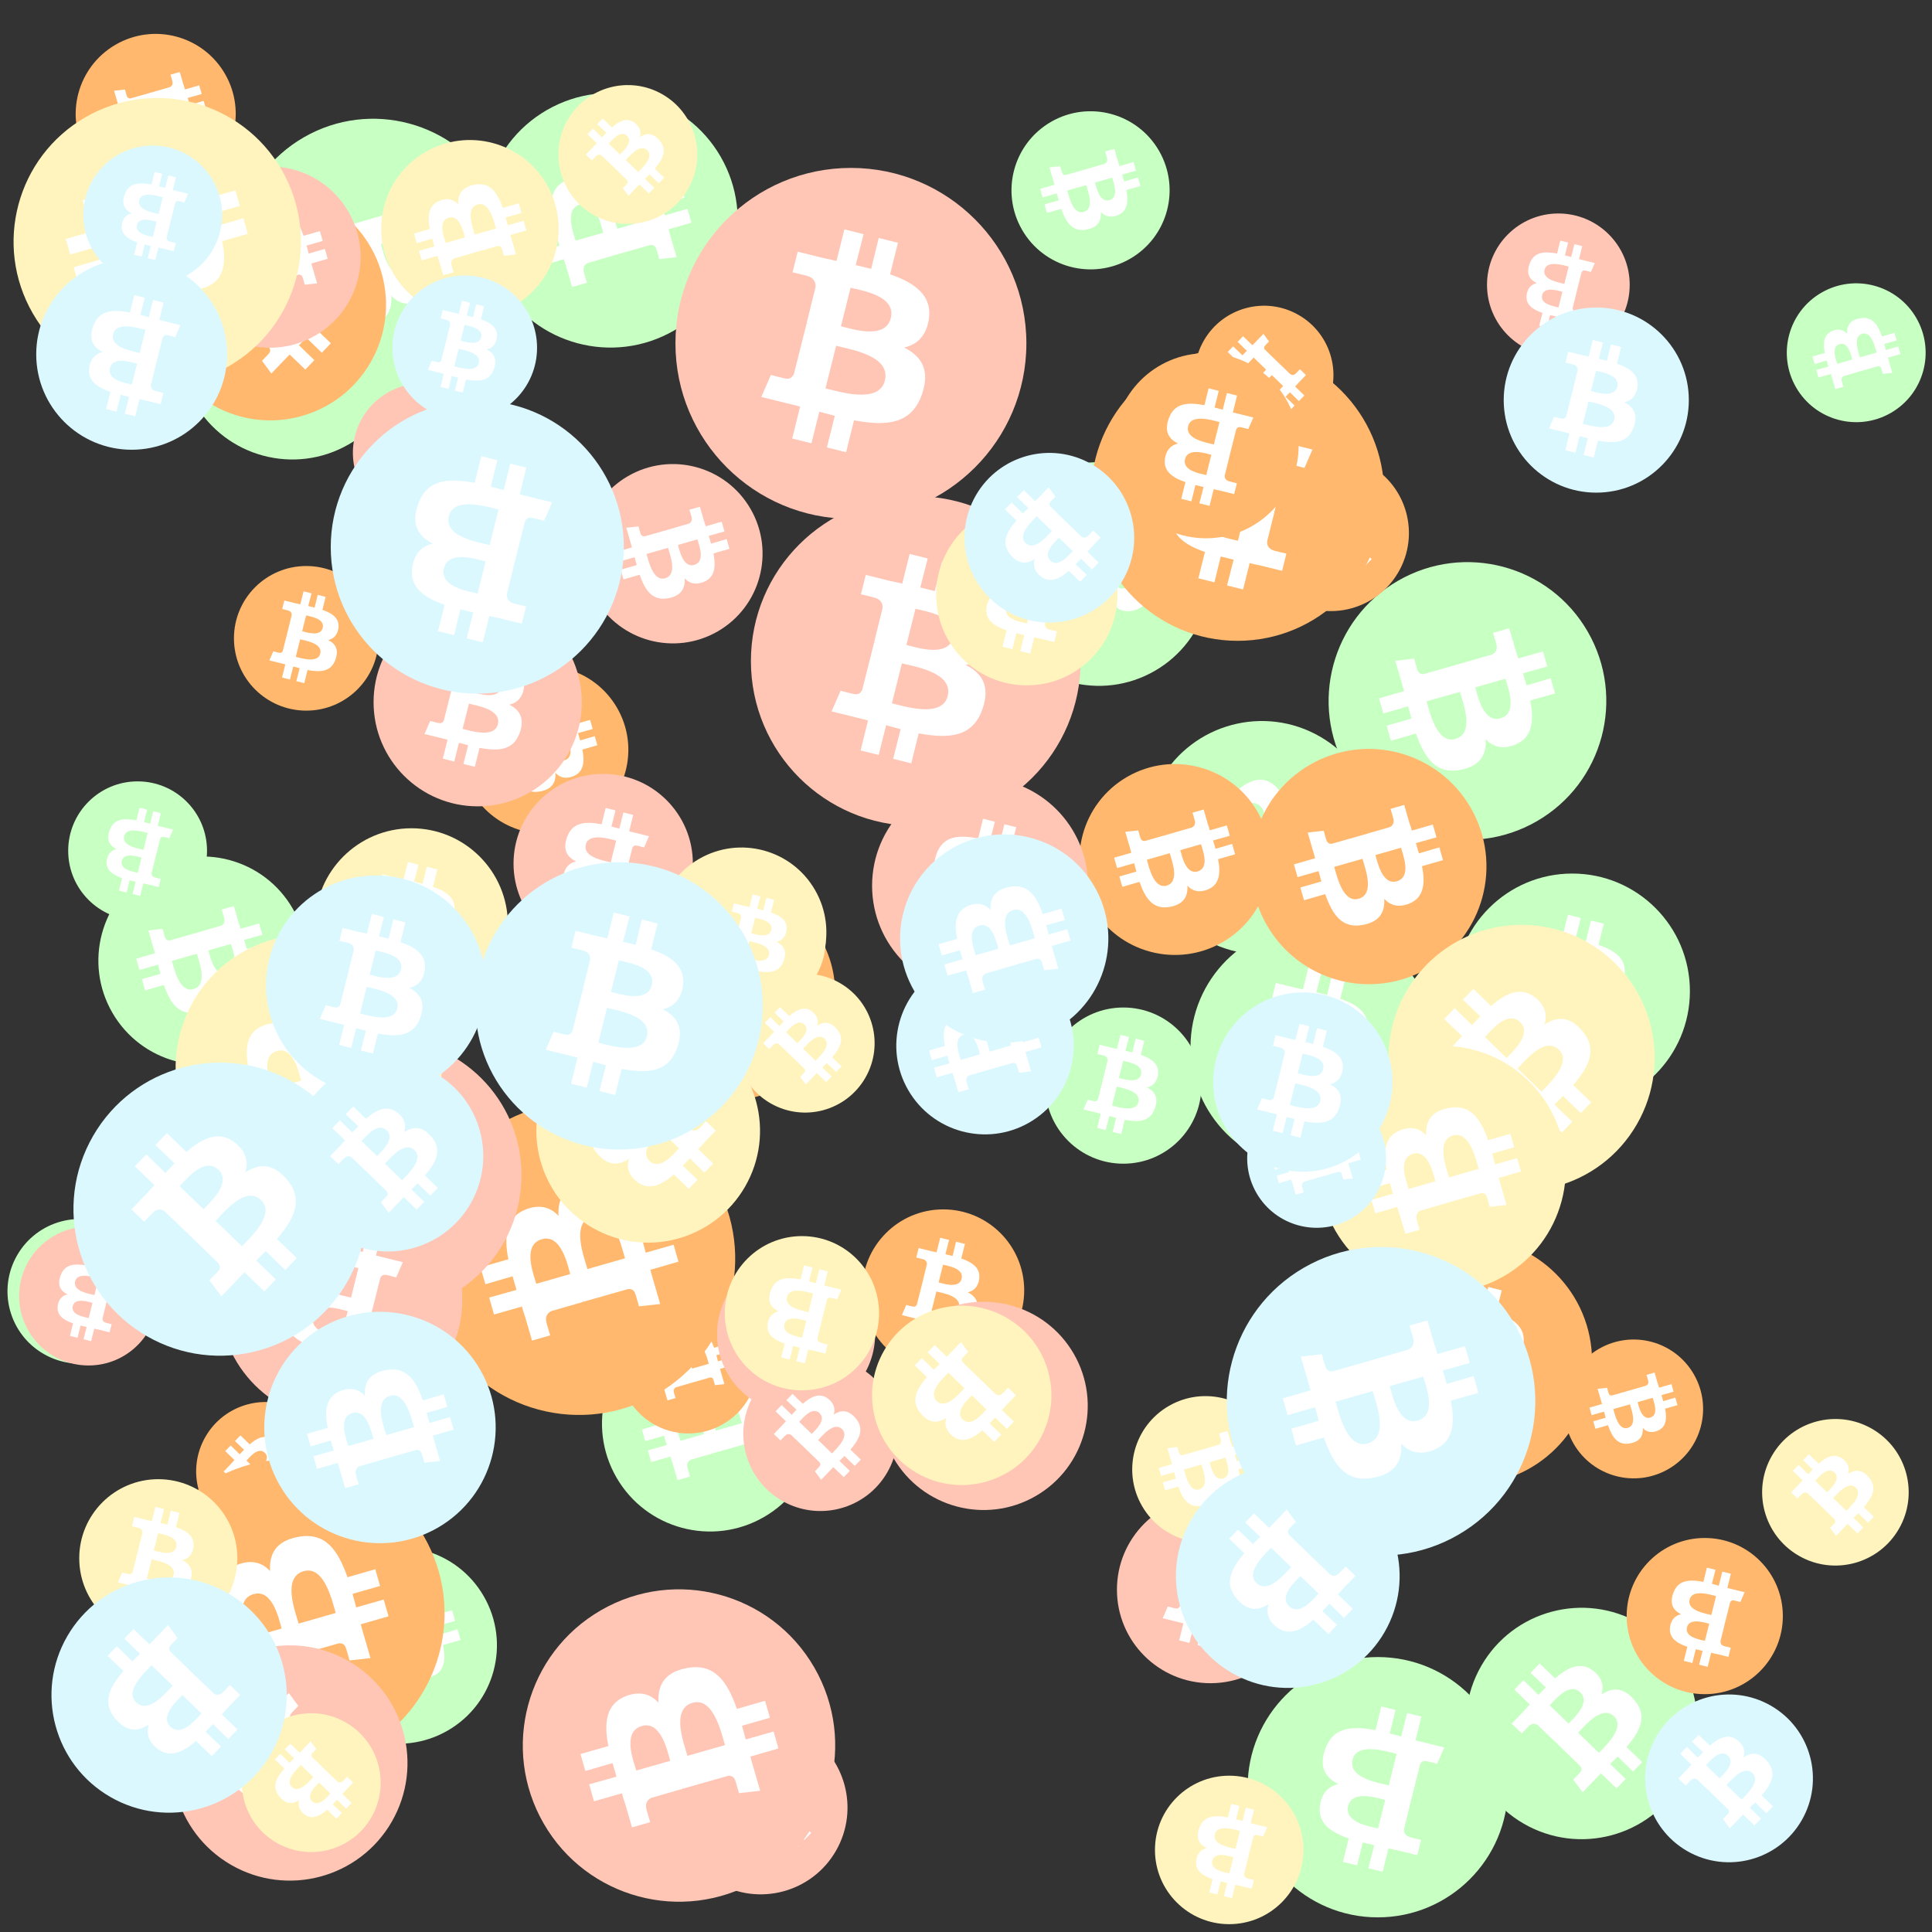
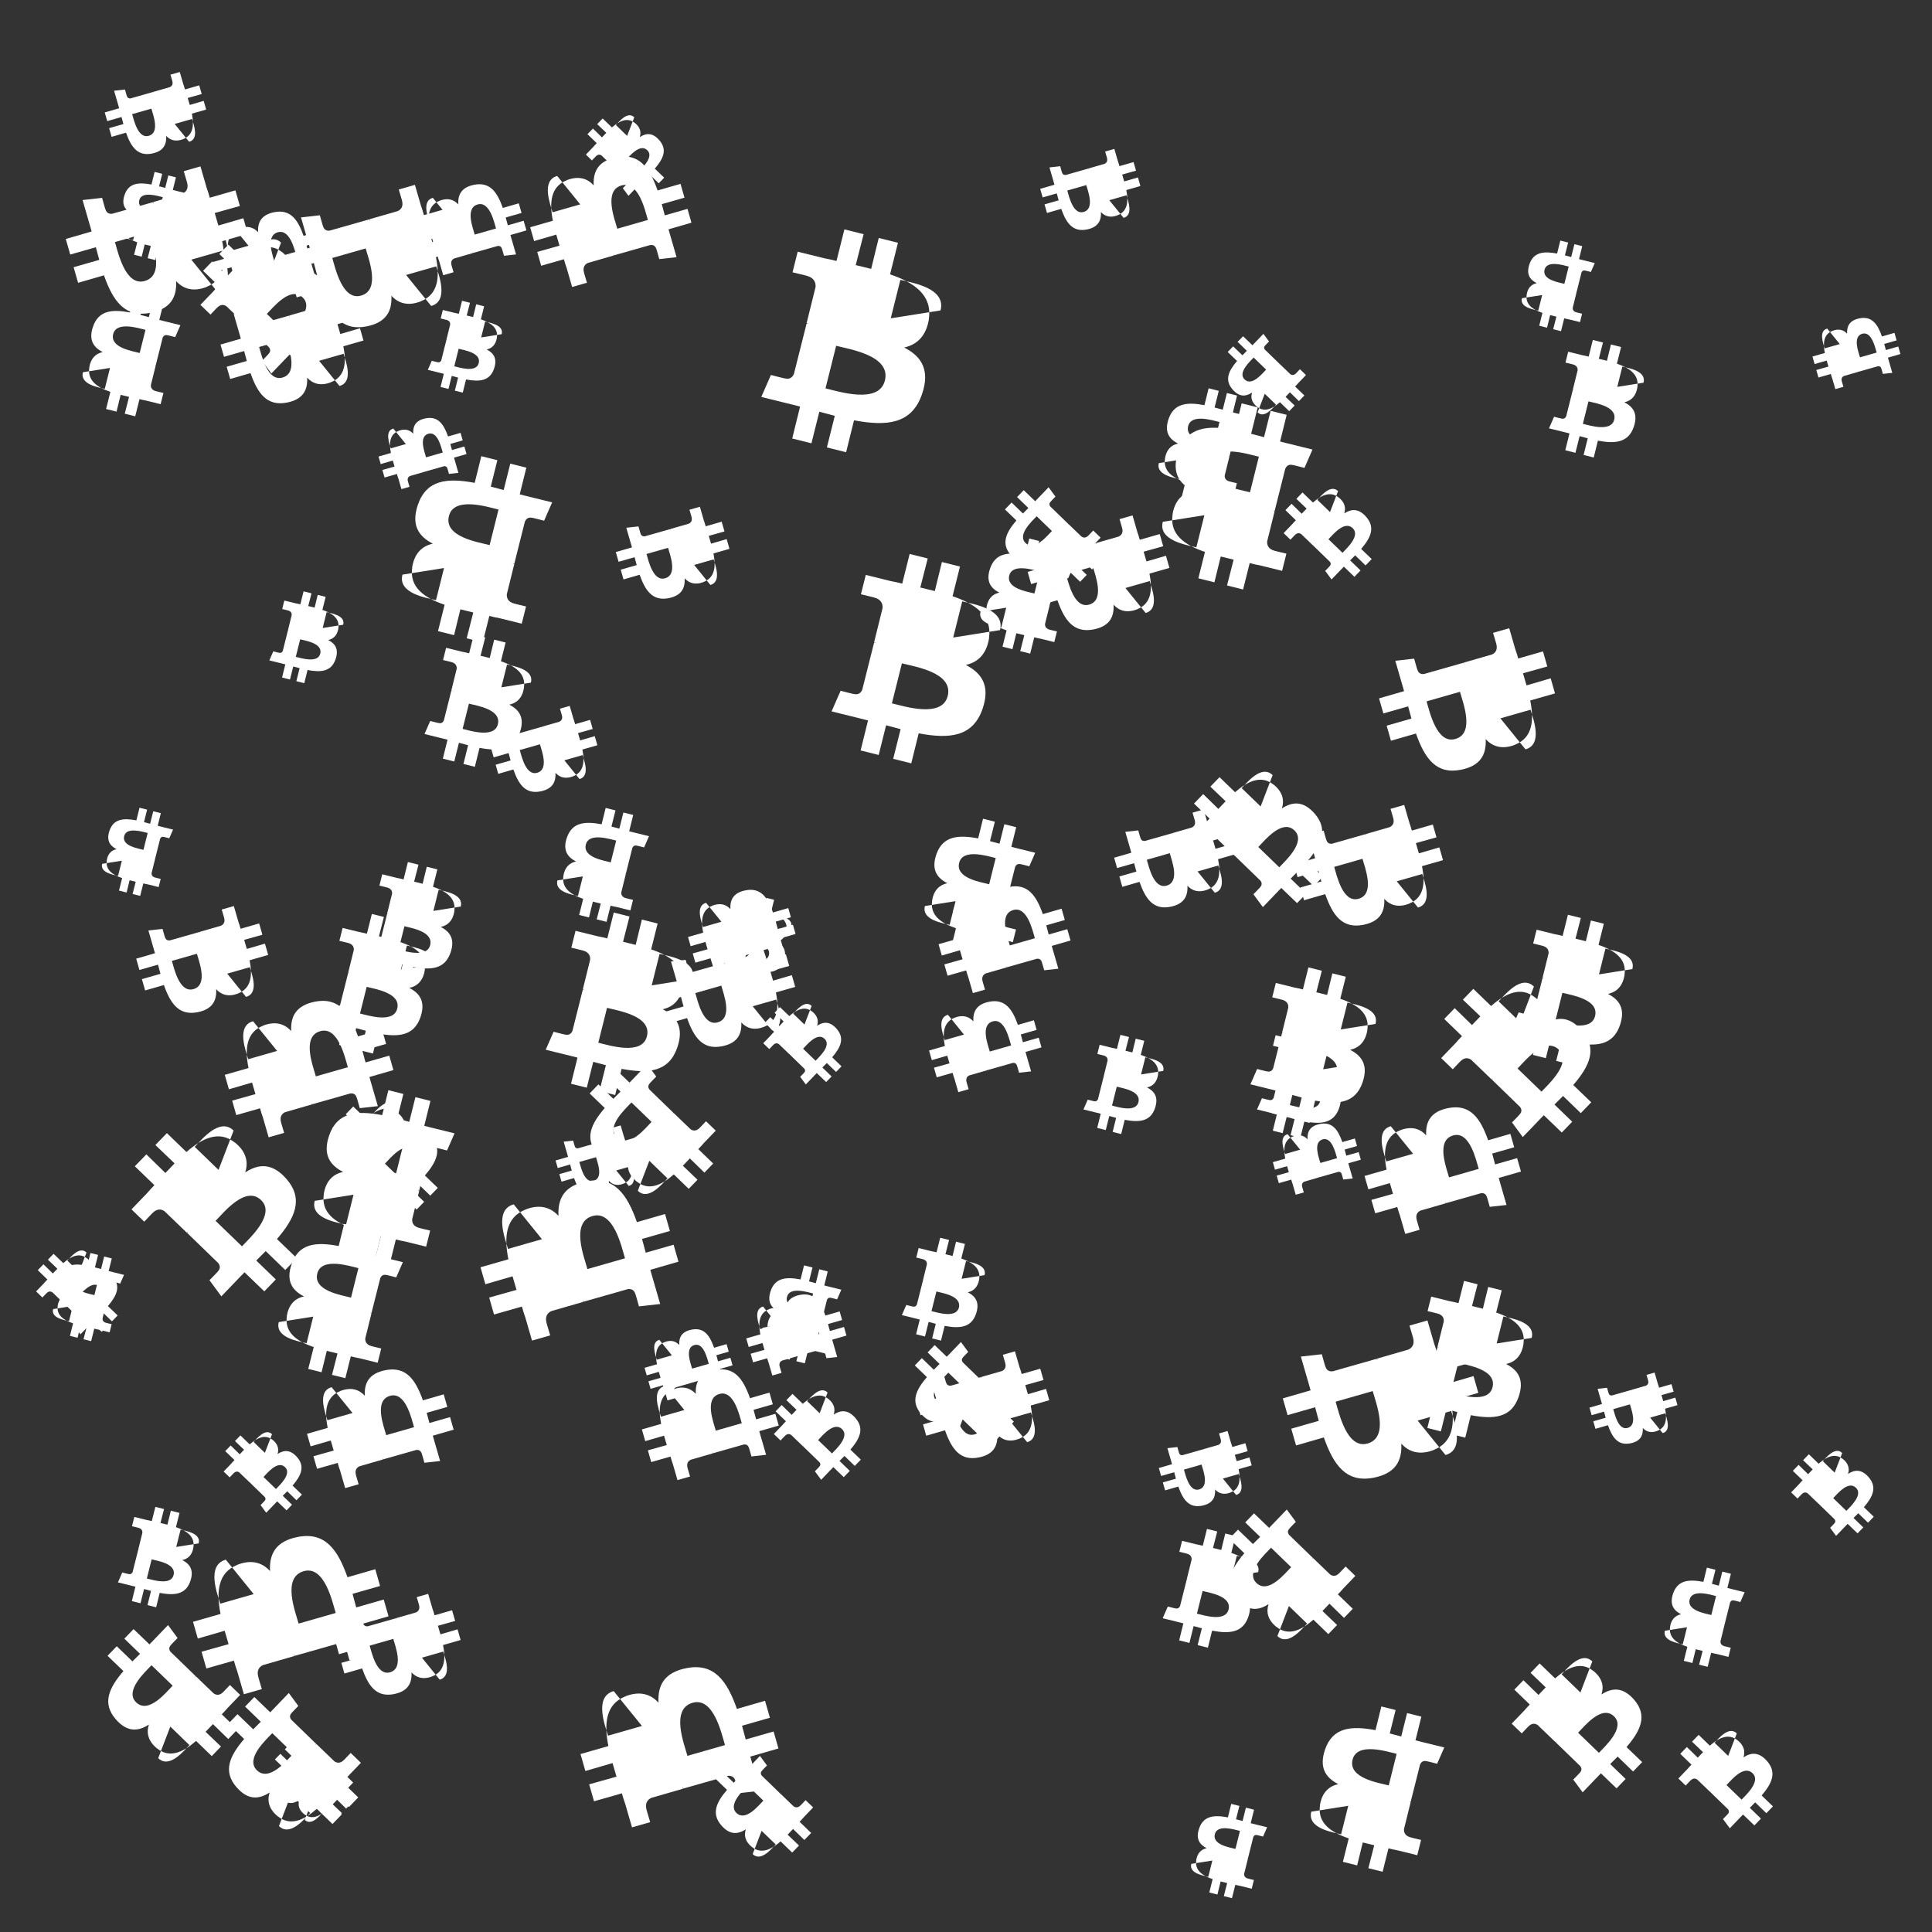
<svg xmlns="http://www.w3.org/2000/svg" viewBox="0 0 1024 1024">
  <rect x="0" y="0" width="1024" height="1024" fill="#333333" stroke="none" />
  <defs>
    <g id="asset1506" desc="Material Icons (Apache 2.0)/Logos/Bitcoin Logo">
-       <path d="M738 439 c10 -68 -42 -105 -113 -129 l23 -92 -56 -14 -22 90 c-15 -4 -30 -7 -45 -11 l23 -90 -56 -14 -23 92 c-12 -3 -24 -6 -36 -8 l0 0 -77 -19 -15 60 c0 0 42 10 41 10 23 6 27 21 26 33 l-26 105 c2 0 4 1 6 2 -2 0 -4 -1 -6 -1 l-37 147 c-3 7 -10 17 -26 13 1 1 -41 -10 -41 -10 l-28 64 73 18 c14 3 27 7 40 10 l-23 93 56 14 23 -92 c15 4 30 8 45 12 l-23 92 56 14 23 -93 c96 18 168 11 198 -76 24 -70 -1 -110 -52 -136 37 -8 64 -33 72 -82 l0 0 zm-128 180 c-17 70 -135 32 -173 23 l31 -124 c38 10 160 28 142 101 zm17 -181 c-16 63 -114 31 -145 23 l28 -112 c32 8 134 23 117 89 l0 0 z" />
+       <path d="M738 439 c10 -68 -42 -105 -113 -129 l23 -92 -56 -14 -22 90 c-15 -4 -30 -7 -45 -11 l23 -90 -56 -14 -23 92 c-12 -3 -24 -6 -36 -8 l0 0 -77 -19 -15 60 c0 0 42 10 41 10 23 6 27 21 26 33 l-26 105 c2 0 4 1 6 2 -2 0 -4 -1 -6 -1 l-37 147 c-3 7 -10 17 -26 13 1 1 -41 -10 -41 -10 l-28 64 73 18 c14 3 27 7 40 10 l-23 93 56 14 23 -92 c15 4 30 8 45 12 l-23 92 56 14 23 -93 c96 18 168 11 198 -76 24 -70 -1 -110 -52 -136 37 -8 64 -33 72 -82 l0 0 zm-128 180 c-17 70 -135 32 -173 23 l31 -124 c38 10 160 28 142 101 zm17 -181 l28 -112 c32 8 134 23 117 89 l0 0 z" />
    </g>
    <g id="asset1506_coin">
-       <circle cx="511" cy="511" r="511" />
      <use href="#asset1506" fill="#FFF" />
    </g>
    <g id="bitcoinArt228">
      <use href="#asset1506_coin" fill="#C8FFC3" transform="translate(554,534) scale(0.081, 0.081) rotate(1440, 512, 512)" />
      <use href="#asset1506_coin" fill="#C8FFC3" transform="translate(777,852) scale(0.120, 0.120) rotate(300, 512, 512)" />
      <use href="#asset1506_coin" fill="#C8FFC3" transform="translate(319,697) scale(0.112, 0.112) rotate(3480, 512, 512)" />
      <use href="#asset1506_coin" fill="#C8FFC3" transform="translate(536,59) scale(0.082, 0.082) rotate(420, 512, 512)" />
      <use href="#asset1506_coin" fill="#C8FFC3" transform="translate(159,820) scale(0.102, 0.102) rotate(2940, 512, 512)" />
      <use href="#asset1506_coin" fill="#C8FFC3" transform="translate(523,245) scale(0.116, 0.116) rotate(2940, 512, 512)" />
      <use href="#asset1506_coin" fill="#C8FFC3" transform="translate(4,646) scale(0.075, 0.075) rotate(660, 512, 512)" />
      <use href="#asset1506_coin" fill="#C8FFC3" transform="translate(607,382) scale(0.121, 0.121) rotate(300, 512, 512)" />
      <use href="#asset1506_coin" fill="#C8FFC3" transform="translate(95,124) scale(0.117, 0.117) rotate(780, 512, 512)" />
      <use href="#asset1506_coin" fill="#C8FFC3" transform="translate(704,298) scale(0.144, 0.144) rotate(2940, 512, 512)" />
      <use href="#asset1506_coin" fill="#C8FFC3" transform="translate(52,454) scale(0.108, 0.108) rotate(2580, 512, 512)" />
      <use href="#asset1506_coin" fill="#C8FFC3" transform="translate(771,463) scale(0.122, 0.122) rotate(720, 512, 512)" />
      <use href="#asset1506_coin" fill="#C8FFC3" transform="translate(281,579) scale(0.072, 0.072) rotate(1860, 512, 512)" />
      <use href="#asset1506_coin" fill="#C8FFC3" transform="translate(36,414) scale(0.072, 0.072) rotate(540, 512, 512)" />
      <use href="#asset1506_coin" fill="#C8FFC3" transform="translate(661,878) scale(0.135, 0.135) rotate(3060, 512, 512)" />
      <use href="#asset1506_coin" fill="#C8FFC3" transform="translate(631,490) scale(0.127, 0.127) rotate(2520, 512, 512)" />
      <use href="#asset1506_coin" fill="#C8FFC3" transform="translate(256,49) scale(0.132, 0.132) rotate(1320, 512, 512)" />
      <use href="#asset1506_coin" fill="#C8FFC3" transform="translate(124,63) scale(0.144, 0.144) rotate(2580, 512, 512)" />
      <use href="#asset1506_coin" fill="#C8FFC3" transform="translate(947,150) scale(0.072, 0.072) rotate(1680, 512, 512)" />
      <use href="#asset1506_coin" fill="#FFB86D" transform="translate(829,710) scale(0.072, 0.072) rotate(1860, 512, 512)" />
      <use href="#asset1506_coin" fill="#FFB86D" transform="translate(328,686) scale(0.072, 0.072) rotate(1320, 512, 512)" />
      <use href="#asset1506_coin" fill="#FFB86D" transform="translate(862,815) scale(0.081, 0.081) rotate(3060, 512, 512)" />
      <use href="#asset1506_coin" fill="#FFB86D" transform="translate(572,405) scale(0.099, 0.099) rotate(2220, 512, 512)" />
      <use href="#asset1506_coin" fill="#FFB86D" transform="translate(664,241) scale(0.081, 0.081) rotate(1740, 512, 512)" />
      <use href="#asset1506_coin" fill="#FFB86D" transform="translate(578,184) scale(0.152, 0.152) rotate(900, 512, 512)" />
      <use href="#asset1506_coin" fill="#FFB86D" transform="translate(82,100) scale(0.120, 0.120) rotate(1740, 512, 512)" />
      <use href="#asset1506_coin" fill="#FFB86D" transform="translate(104,743) scale(0.072, 0.072) rotate(3540, 512, 512)" />
      <use href="#asset1506_coin" fill="#FFB86D" transform="translate(244,353) scale(0.087, 0.087) rotate(1140, 512, 512)" />
      <use href="#asset1506_coin" fill="#FFB86D" transform="translate(224,584) scale(0.162, 0.162) rotate(240, 512, 512)" />
      <use href="#asset1506_coin" fill="#FFB86D" transform="translate(40,18) scale(0.083, 0.083) rotate(780, 512, 512)" />
      <use href="#asset1506_coin" fill="#FFB86D" transform="translate(633,162) scale(0.072, 0.072) rotate(1560, 512, 512)" />
      <use href="#asset1506_coin" fill="#FFB86D" transform="translate(590,187) scale(0.096, 0.096) rotate(3420, 512, 512)" />
      <use href="#asset1506_coin" fill="#FFB86D" transform="translate(713,656) scale(0.128, 0.128) rotate(3240, 512, 512)" />
      <use href="#asset1506_coin" fill="#FFB86D" transform="translate(328,469) scale(0.112, 0.112) rotate(780, 512, 512)" />
      <use href="#asset1506_coin" fill="#FFB86D" transform="translate(457,641) scale(0.084, 0.084) rotate(360, 512, 512)" />
      <use href="#asset1506_coin" fill="#FFB86D" transform="translate(124,300) scale(0.075, 0.075) rotate(1800, 512, 512)" />
      <use href="#asset1506_coin" fill="#FFB86D" transform="translate(663,397) scale(0.122, 0.122) rotate(3300, 512, 512)" />
      <use href="#asset1506_coin" fill="#FFB86D" transform="translate(72,773) scale(0.160, 0.160) rotate(240, 512, 512)" />
      <use href="#asset1506_coin" fill="#FFC6B6" transform="translate(380,665) scale(0.082, 0.082) rotate(600, 512, 512)" />
      <use href="#asset1506_coin" fill="#FFC6B6" transform="translate(95,88) scale(0.094, 0.094) rotate(2760, 512, 512)" />
      <use href="#asset1506_coin" fill="#FFC6B6" transform="translate(309,246) scale(0.093, 0.093) rotate(1860, 512, 512)" />
      <use href="#asset1506_coin" fill="#FFC6B6" transform="translate(272,410) scale(0.093, 0.093) rotate(1620, 512, 512)" />
      <use href="#asset1506_coin" fill="#FFC6B6" transform="translate(357,912) scale(0.090, 0.090) rotate(2280, 512, 512)" />
      <use href="#asset1506_coin" fill="#FFC6B6" transform="translate(91,872) scale(0.122, 0.122) rotate(840, 512, 512)" />
      <use href="#asset1506_coin" fill="#FFC6B6" transform="translate(592,793) scale(0.097, 0.097) rotate(1800, 512, 512)" />
      <use href="#asset1506_coin" fill="#FFC6B6" transform="translate(187,203) scale(0.072, 0.072) rotate(1680, 512, 512)" />
      <use href="#asset1506_coin" fill="#FFC6B6" transform="translate(466,690) scale(0.108, 0.108) rotate(3300, 512, 512)" />
      <use href="#asset1506_coin" fill="#FFC6B6" transform="translate(788,113) scale(0.074, 0.074) rotate(1260, 512, 512)" />
      <use href="#asset1506_coin" fill="#FFC6B6" transform="translate(198,317) scale(0.108, 0.108) rotate(1440, 512, 512)" />
      <use href="#asset1506_coin" fill="#FFC6B6" transform="translate(398,263) scale(0.171, 0.171) rotate(1080, 512, 512)" />
      <use href="#asset1506_coin" fill="#FFC6B6" transform="translate(277,842) scale(0.162, 0.162) rotate(2040, 512, 512)" />
      <use href="#asset1506_coin" fill="#FFC6B6" transform="translate(462,412) scale(0.112, 0.112) rotate(3060, 512, 512)" />
      <use href="#asset1506_coin" fill="#FFC6B6" transform="translate(10,650) scale(0.072, 0.072) rotate(180, 512, 512)" />
      <use href="#asset1506_coin" fill="#FFC6B6" transform="translate(394,719) scale(0.080, 0.080) rotate(1380, 512, 512)" />
      <use href="#asset1506_coin" fill="#FFC6B6" transform="translate(131,550) scale(0.142, 0.142) rotate(1980, 512, 512)" />
      <use href="#asset1506_coin" fill="#FFC6B6" transform="translate(116,624) scale(0.126, 0.126) rotate(3060, 512, 512)" />
      <use href="#asset1506_coin" fill="#FFC6B6" transform="translate(358,89) scale(0.182, 0.182) rotate(1440, 512, 512)" />
      <use href="#asset1506_coin" fill="#FFF4BD" transform="translate(128,908) scale(0.072, 0.072) rotate(2280, 512, 512)" />
      <use href="#asset1506_coin" fill="#FFF4BD" transform="translate(384,655) scale(0.080, 0.080) rotate(1980, 512, 512)" />
      <use href="#asset1506_coin" fill="#FFF4BD" transform="translate(496,267) scale(0.094, 0.094) rotate(900, 512, 512)" />
      <use href="#asset1506_coin" fill="#FFF4BD" transform="translate(348,449) scale(0.088, 0.088) rotate(600, 512, 512)" />
      <use href="#asset1506_coin" fill="#FFF4BD" transform="translate(934,752) scale(0.076, 0.076) rotate(1380, 512, 512)" />
      <use href="#asset1506_coin" fill="#FFF4BD" transform="translate(600,740) scale(0.076, 0.076) rotate(3300, 512, 512)" />
      <use href="#asset1506_coin" fill="#FFF4BD" transform="translate(736,490) scale(0.138, 0.138) rotate(1020, 512, 512)" />
      <use href="#asset1506_coin" fill="#FFF4BD" transform="translate(167,439) scale(0.100, 0.100) rotate(1440, 512, 512)" />
      <use href="#asset1506_coin" fill="#FFF4BD" transform="translate(462,692) scale(0.093, 0.093) rotate(480, 512, 512)" />
      <use href="#asset1506_coin" fill="#FFF4BD" transform="translate(363,461) scale(0.073, 0.073) rotate(1800, 512, 512)" />
      <use href="#asset1506_coin" fill="#FFF4BD" transform="translate(699,554) scale(0.128, 0.128) rotate(240, 512, 512)" />
      <use href="#asset1506_coin" fill="#FFF4BD" transform="translate(296,45) scale(0.072, 0.072) rotate(1740, 512, 512)" />
      <use href="#asset1506_coin" fill="#FFF4BD" transform="translate(42,784) scale(0.082, 0.082) rotate(360, 512, 512)" />
      <use href="#asset1506_coin" fill="#FFF4BD" transform="translate(93,495) scale(0.138, 0.138) rotate(3480, 512, 512)" />
      <use href="#asset1506_coin" fill="#FFF4BD" transform="translate(390,516) scale(0.072, 0.072) rotate(1380, 512, 512)" />
      <use href="#asset1506_coin" fill="#FFF4BD" transform="translate(7,52) scale(0.149, 0.149) rotate(60, 512, 512)" />
      <use href="#asset1506_coin" fill="#FFF4BD" transform="translate(202,74) scale(0.092, 0.092) rotate(2760, 512, 512)" />
      <use href="#asset1506_coin" fill="#FFF4BD" transform="translate(612,941) scale(0.077, 0.077) rotate(2340, 512, 512)" />
      <use href="#asset1506_coin" fill="#FFF4BD" transform="translate(284,540) scale(0.116, 0.116) rotate(2640, 512, 512)" />
      <use href="#asset1506_coin" fill="#DBF8FF" transform="translate(872,898) scale(0.087, 0.087) rotate(2820, 512, 512)" />
      <use href="#asset1506_coin" fill="#DBF8FF" transform="translate(661,577) scale(0.072, 0.072) rotate(960, 512, 512)" />
      <use href="#asset1506_coin" fill="#DBF8FF" transform="translate(475,507) scale(0.092, 0.092) rotate(240, 512, 512)" />
      <use href="#asset1506_coin" fill="#DBF8FF" transform="translate(39,563) scale(0.152, 0.152) rotate(300, 512, 512)" />
      <use href="#asset1506_coin" fill="#DBF8FF" transform="translate(140,695) scale(0.120, 0.120) rotate(2760, 512, 512)" />
      <use href="#asset1506_coin" fill="#DBF8FF" transform="translate(650,661) scale(0.160, 0.160) rotate(2220, 512, 512)" />
      <use href="#asset1506_coin" fill="#DBF8FF" transform="translate(252,457) scale(0.149, 0.149) rotate(1440, 512, 512)" />
      <use href="#asset1506_coin" fill="#DBF8FF" transform="translate(511,240) scale(0.088, 0.088) rotate(480, 512, 512)" />
      <use href="#asset1506_coin" fill="#DBF8FF" transform="translate(208,146) scale(0.075, 0.075) rotate(1800, 512, 512)" />
      <use href="#asset1506_coin" fill="#DBF8FF" transform="translate(141,464) scale(0.114, 0.114) rotate(360, 512, 512)" />
      <use href="#asset1506_coin" fill="#DBF8FF" transform="translate(643,526) scale(0.093, 0.093) rotate(1080, 512, 512)" />
      <use href="#asset1506_coin" fill="#DBF8FF" transform="translate(175,212) scale(0.152, 0.152) rotate(180, 512, 512)" />
      <use href="#asset1506_coin" fill="#DBF8FF" transform="translate(44,77) scale(0.072, 0.072) rotate(1260, 512, 512)" />
      <use href="#asset1506_coin" fill="#DBF8FF" transform="translate(155,562) scale(0.099, 0.099) rotate(1380, 512, 512)" />
      <use href="#asset1506_coin" fill="#DBF8FF" transform="translate(797,163) scale(0.096, 0.096) rotate(2880, 512, 512)" />
      <use href="#asset1506_coin" fill="#DBF8FF" transform="translate(623,776) scale(0.116, 0.116) rotate(120, 512, 512)" />
      <use href="#asset1506_coin" fill="#DBF8FF" transform="translate(19,137) scale(0.099, 0.099) rotate(1980, 512, 512)" />
      <use href="#asset1506_coin" fill="#DBF8FF" transform="translate(477,442) scale(0.108, 0.108) rotate(3480, 512, 512)" />
      <use href="#asset1506_coin" fill="#DBF8FF" transform="translate(27,836) scale(0.122, 0.122) rotate(840, 512, 512)" />
    </g>
  </defs>
  <use href="#bitcoinArt228" />
</svg>